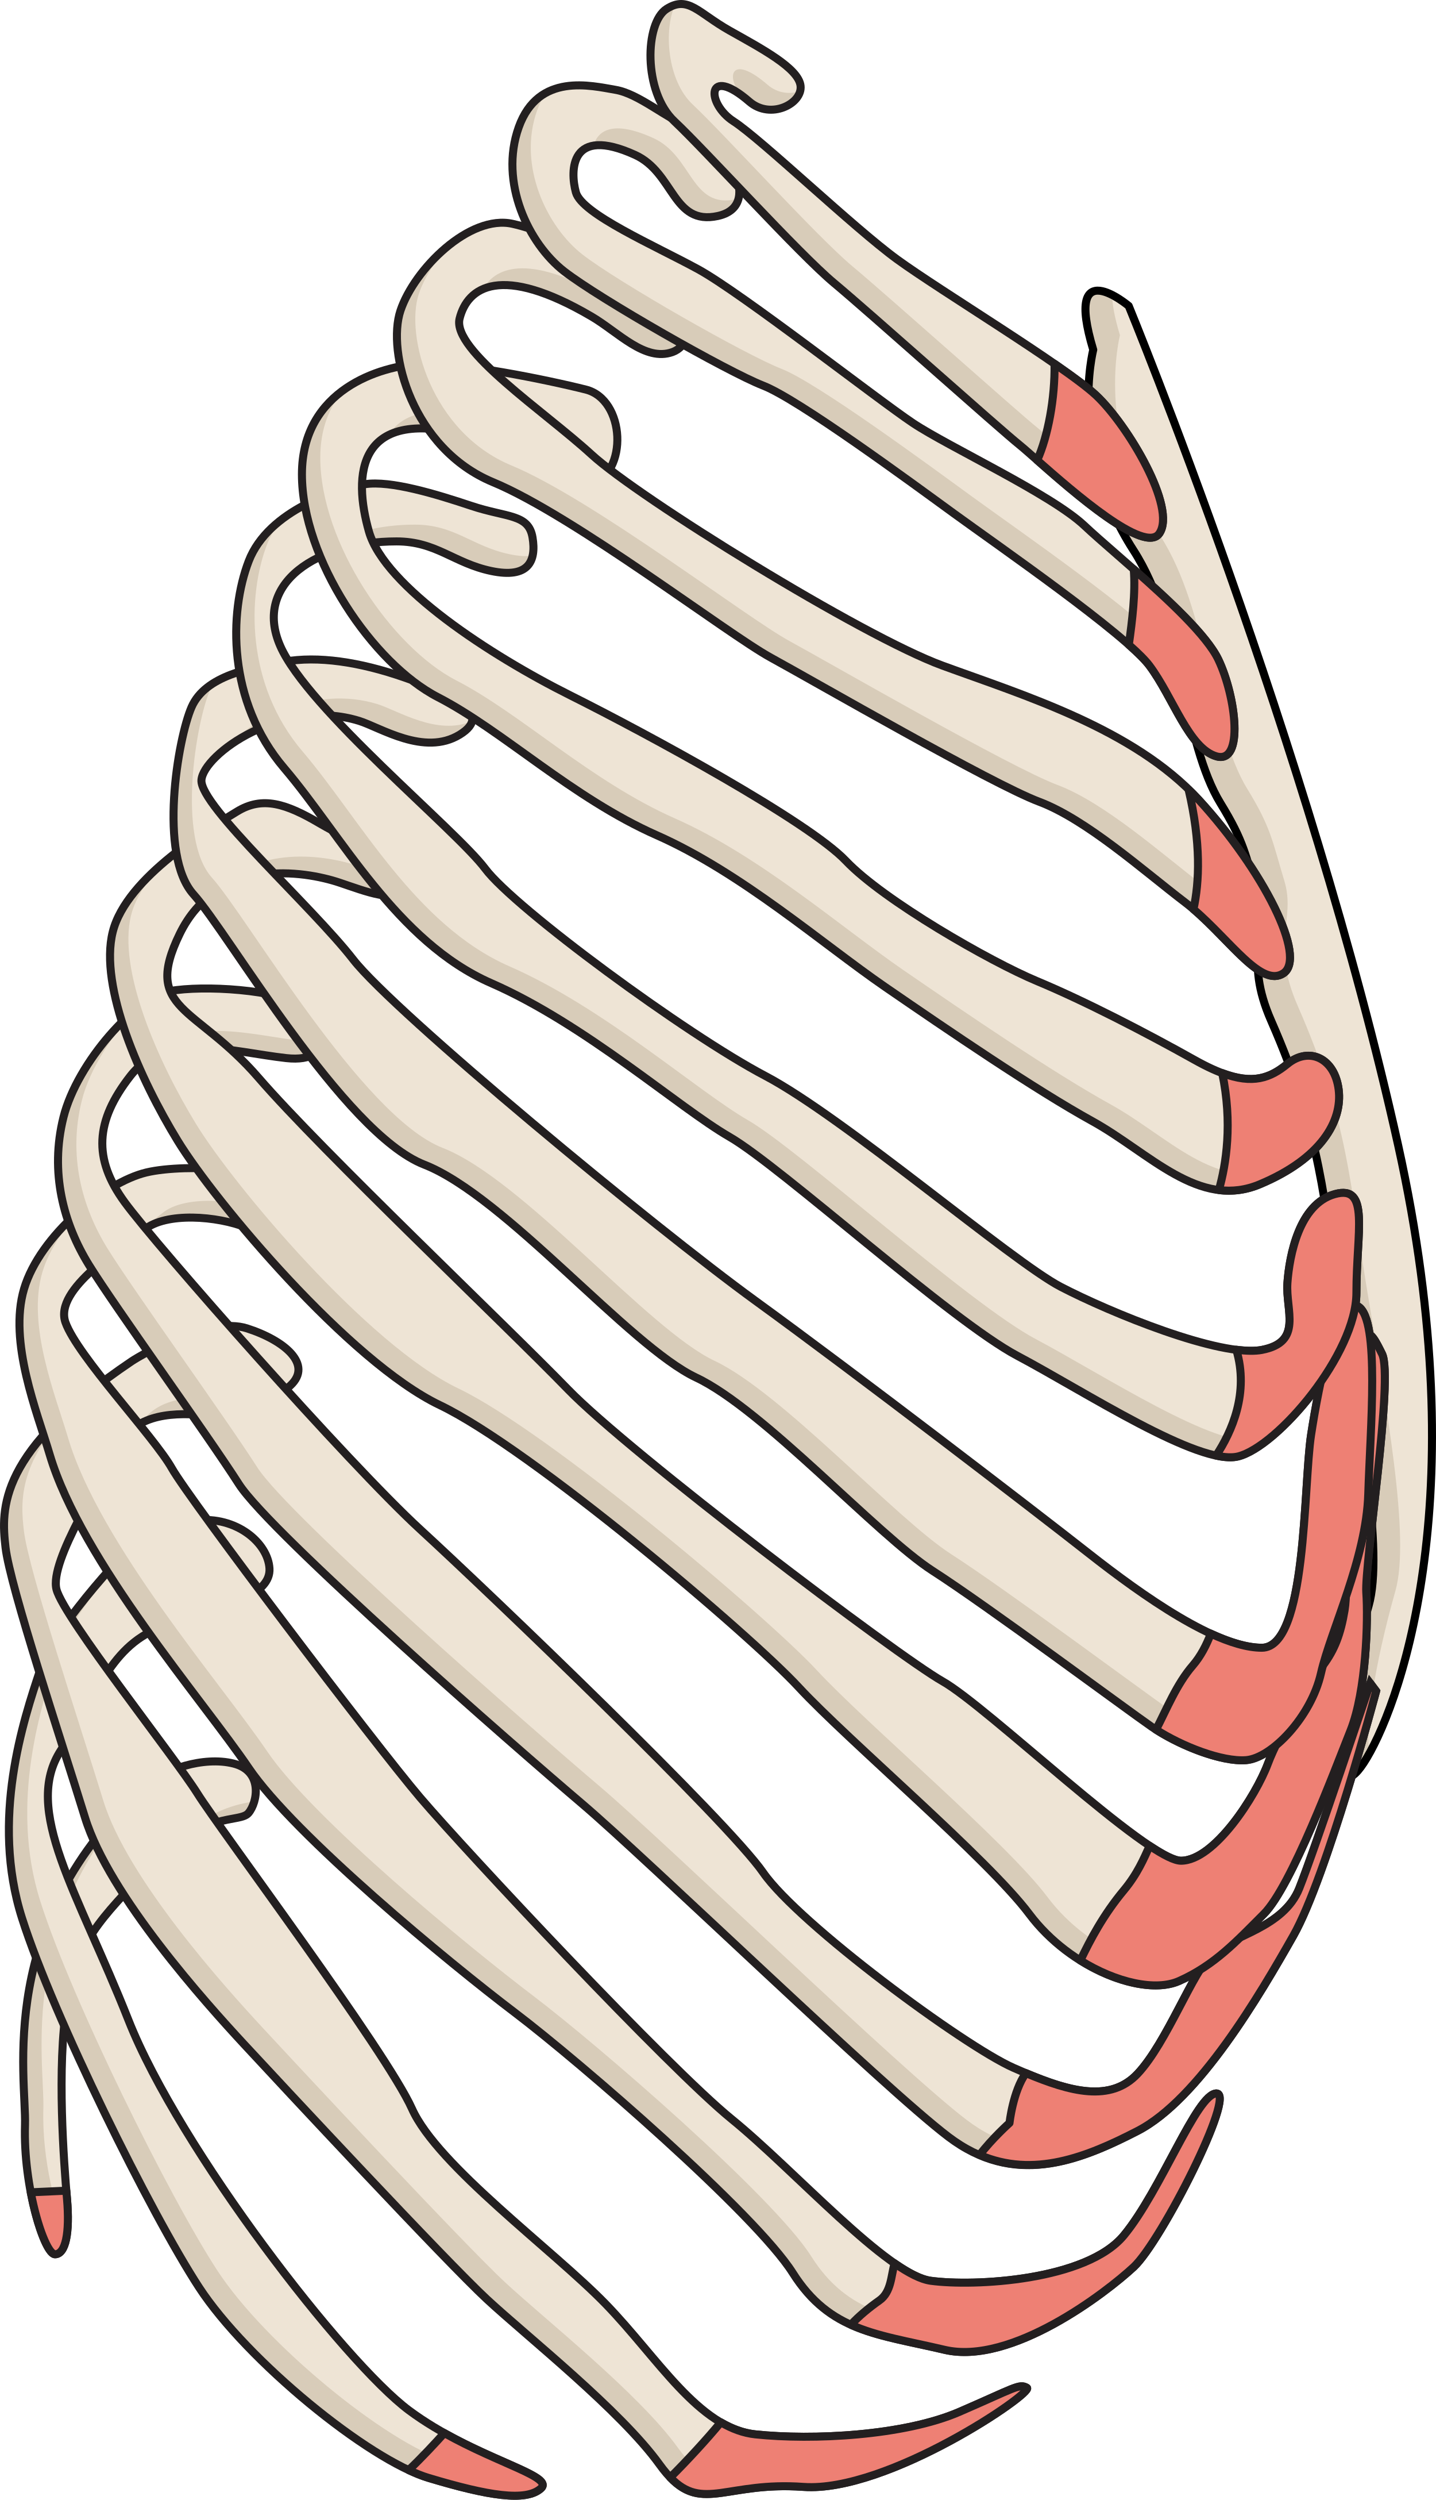
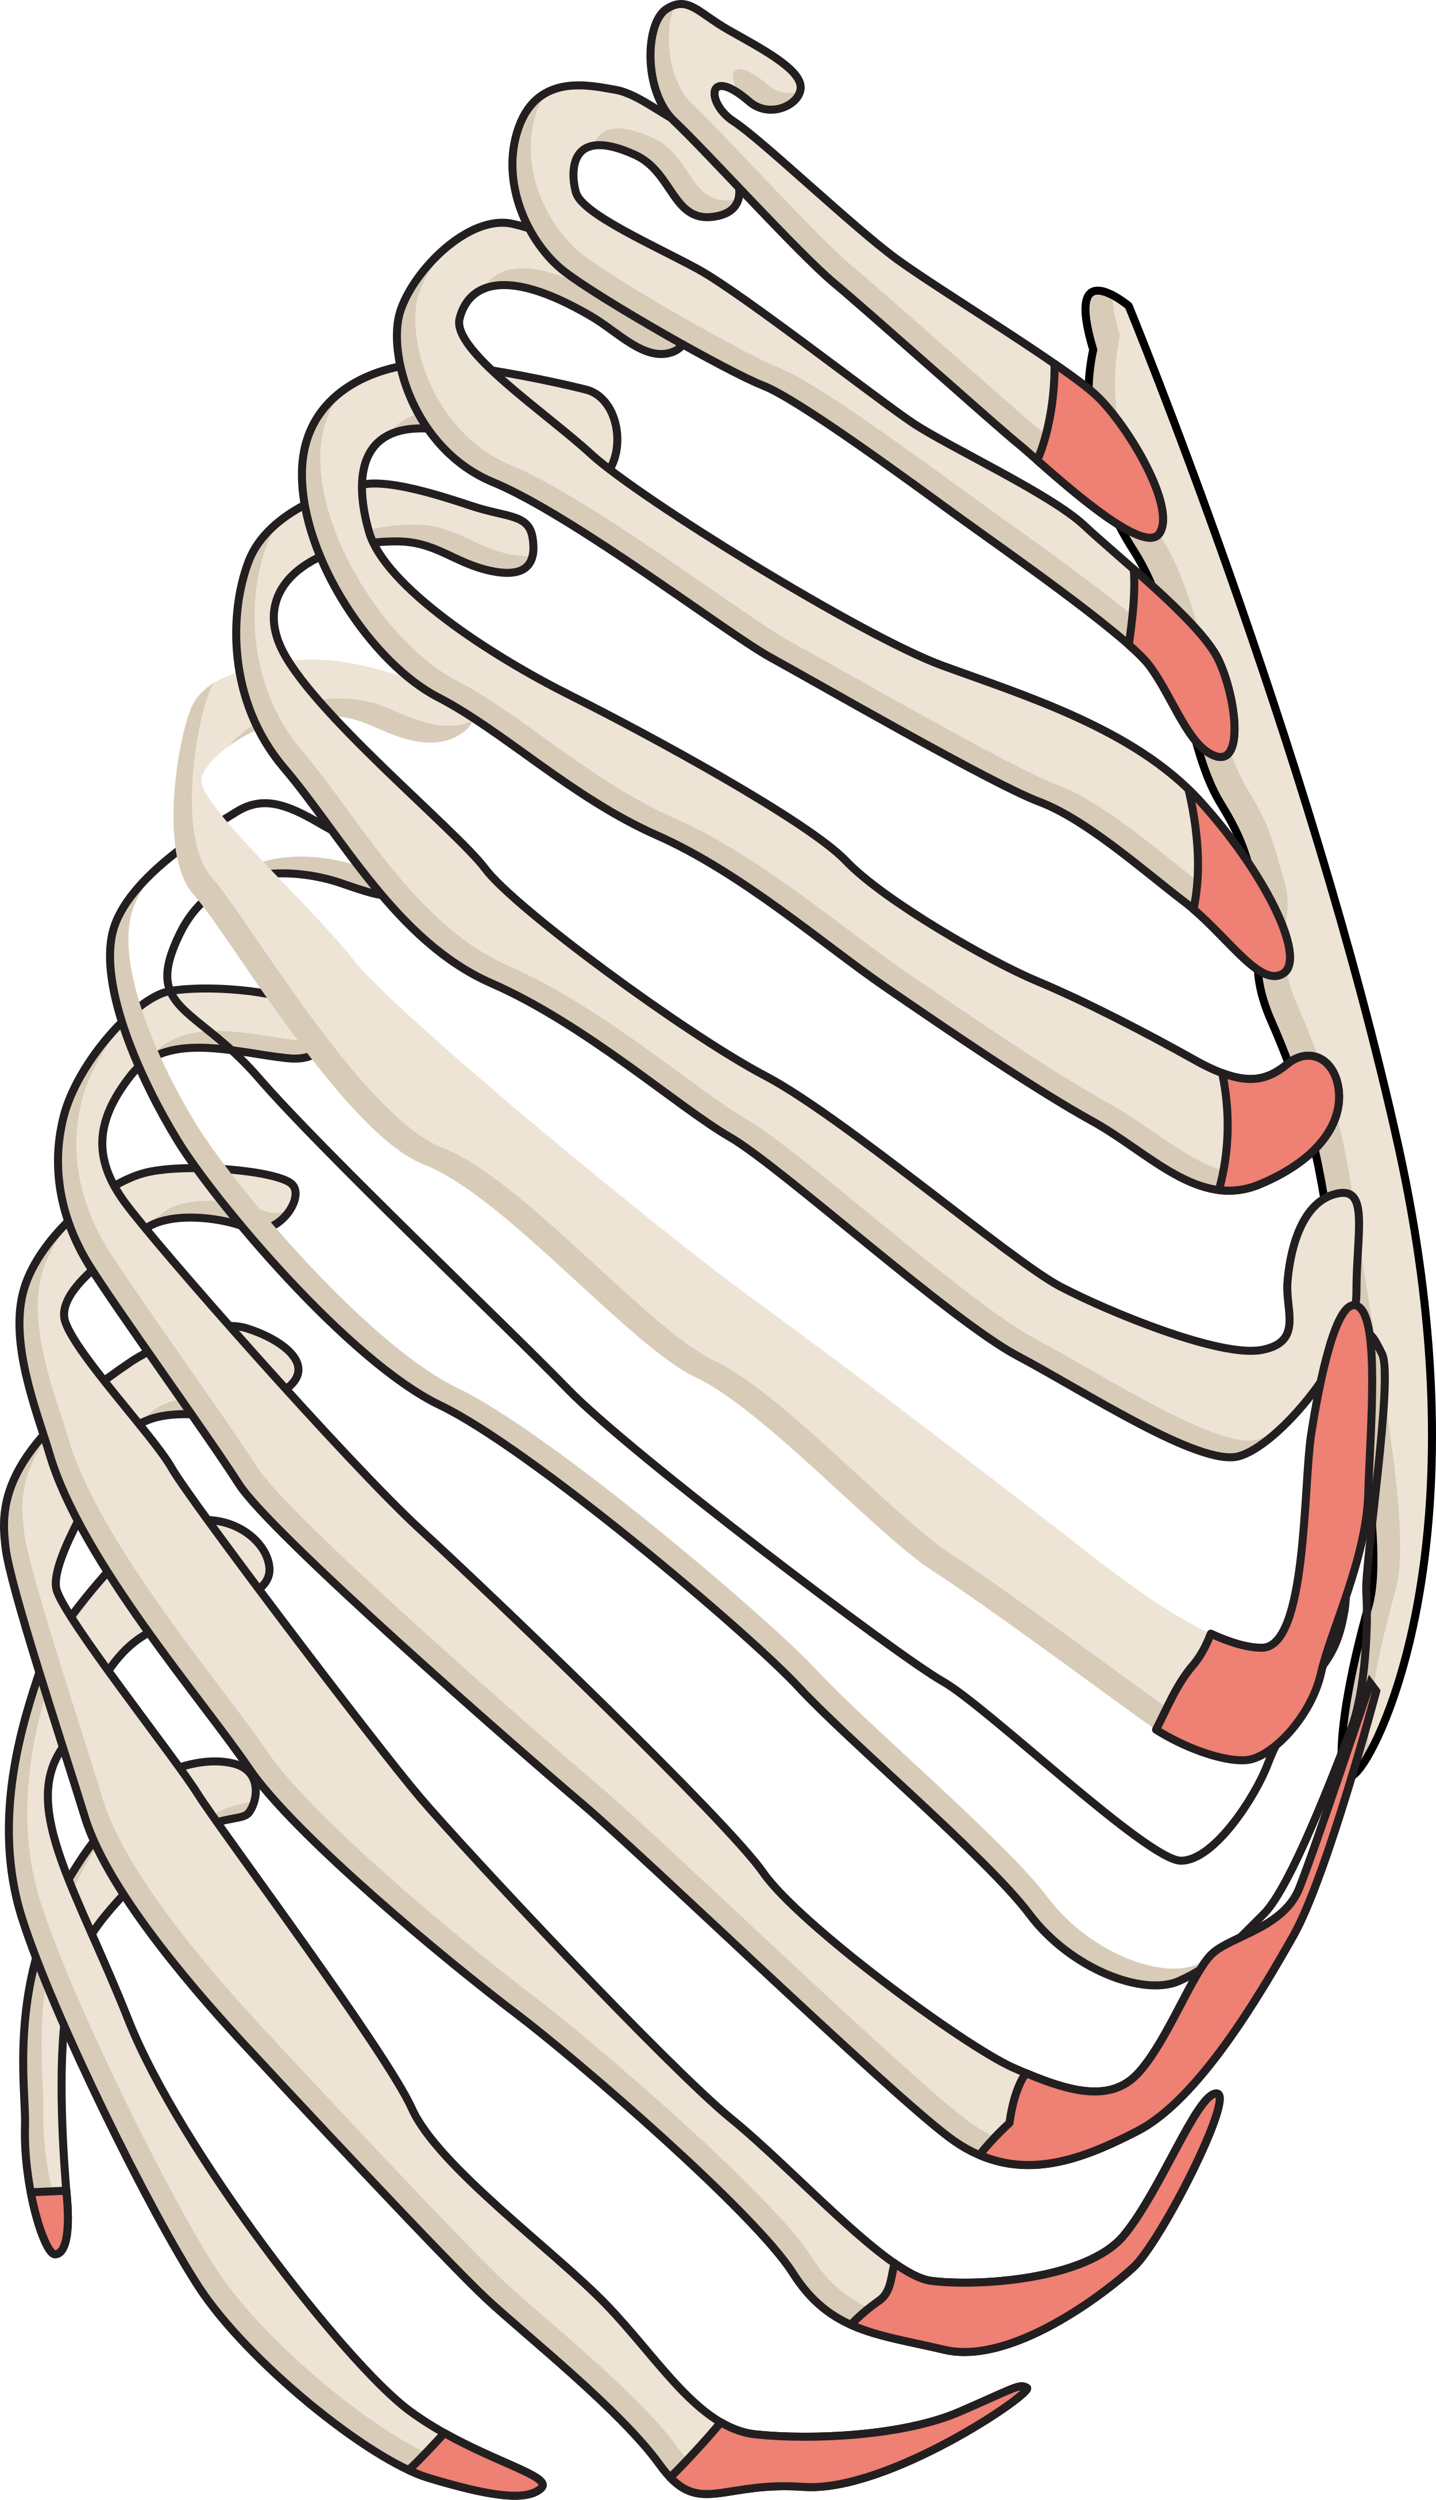
<svg xmlns="http://www.w3.org/2000/svg" version="1.1" id="Layer_1" x="0px" y="0px" width="179.196px" height="311.769px" viewBox="0 0 179.196 311.769" enable-background="new 0 0 179.196 311.769" xml:space="preserve">
  <g>
    <g>
      <path fill="#EEE4D5" d="M136.424,43.63c0,0-3.188,12.261,5.025,25.007c6.033,9.354,6.242,24.031,10.846,31.535    c2.988,4.868,3.113,6.44,4.643,11.514c1.477,4.877-1.803,7.672,1.684,15.616c6.377,14.529,6.559,22.671,8.494,34.51    c2.549,15.578,5.58,31.727,3.678,38.438c-4.078,14.375-4.68,25.812-0.613,19.607c4.068-6.205,14.227-32.234,4.283-77.06    C163.402,92.945,140.85,38.155,140.85,38.155S132.707,31.287,136.424,43.63z" />
      <path fill="#D8CCB9" d="M138.785,36.787c0.006,1.133,0.285,2.752,0.973,5.027c0,0-3.189,12.262,5.025,25.006    c6.031,9.354,6.238,24.031,10.844,31.536c2.99,4.868,3.113,6.44,4.645,11.514c1.477,4.878-1.805,7.673,1.682,15.616    c6.379,14.528,6.559,22.668,8.494,34.509c2.549,15.576,5.584,31.729,3.678,38.439c-2.633,9.295-3.816,17.352-3.225,20.215    c-0.254,0.457-0.5,0.869-0.721,1.207c-4.066,6.205-3.465-5.232,0.613-19.607c1.902-6.711-1.129-22.859-3.678-38.438    c-1.936-11.839-2.117-19.981-8.494-34.51c-3.486-7.944-0.207-10.739-1.684-15.616c-1.529-5.073-1.654-6.646-4.643-11.514    c-4.604-7.504-4.812-22.182-10.846-31.535c-8.213-12.746-5.025-25.007-5.025-25.007C133.98,35.516,136.664,35.707,138.785,36.787z    " />
      <path fill="none" stroke="#000000" stroke-linecap="round" stroke-linejoin="round" stroke-miterlimit="10" d="M136.424,43.63    c0,0-3.188,12.261,5.025,25.007c6.033,9.354,6.242,24.031,10.846,31.535c2.988,4.868,3.113,6.44,4.643,11.514    c1.477,4.877-1.803,7.672,1.684,15.616c6.377,14.529,6.559,22.671,8.494,34.51c2.549,15.578,5.58,31.727,3.678,38.438    c-4.078,14.375-4.68,25.812-0.613,19.607c4.068-6.205,14.227-32.234,4.283-77.06C163.402,92.945,140.85,38.155,140.85,38.155    S132.707,31.287,136.424,43.63z" />
    </g>
    <g>
      <path fill="#EEE4D5" d="M18.092,222.757c2.303-2.072,7.3-3.742,11.043-2.807s2.994,4.866,1.871,6.176    c-1.123,1.311-5.614-0.374-12.165,6.551c-6.551,6.926-9.171,9.359-10.481,17.22s-0.375,20.026,0,24.331    c0.374,4.305-0.187,6.926-1.497,6.926c-1.312,0-3.982-8.427-3.743-16.097C3.306,259.068-0.625,239.603,18.092,222.757z" />
      <g>
        <path fill="#D8CCB9" d="M5.411,262.966c0.181-5.794-3.488-24.197,13.213-40.641c-0.189,0.142-0.369,0.285-0.531,0.432     c-18.717,16.846-14.786,36.311-14.973,42.3c-0.239,7.67,2.432,16.097,3.743,16.097c0.811,0,1.333-1.006,1.526-2.79     C7.02,276.21,5.211,269.335,5.411,262.966z" />
        <path fill="#D8CCB9" d="M21.456,230.263c5.12-4.084,8.584-3.009,9.551-4.137c0.294-0.342,0.56-0.867,0.729-1.468     C29.715,225.046,26.127,225.479,21.456,230.263z" />
      </g>
      <path fill="none" stroke="#231F20" stroke-miterlimit="10" d="M18.092,222.757c2.303-2.072,7.3-3.742,11.043-2.807    s2.994,4.866,1.871,6.176c-1.123,1.311-5.614-0.374-12.165,6.551c-6.551,6.926-9.171,9.359-10.481,17.22s-0.375,20.026,0,24.331    c0.374,4.305-0.187,6.926-1.497,6.926c-1.312,0-3.982-8.427-3.743-16.097C3.306,259.068-0.625,239.603,18.092,222.757z" />
    </g>
    <g>
      <path fill="#EEE4D5" d="M24.456,189.63c-2.631,0.292-7.486,2.62-7.486,2.62s-9.92,9.919-11.979,16.096s-6.177,18.529-2.246,30.882    c3.931,12.354,16.097,36.872,22.086,46.043s21.149,21.523,28.636,23.77s12.165,2.995,14.036,1.311    c1.873-1.685-8.42-3.744-16.469-9.732c-8.049-5.99-28.636-32.566-35-48.663s-13.289-26.202-8.423-33.689    s6.363-13.663,13.663-15.722s12.539-3.744,12.353-6.926S29.508,189.068,24.456,189.63z" />
      <g>
        <path fill="#D8CCB9" d="M21.274,202.544c6.155-1.736,10.83-3.209,12.039-5.535c-2.204,1.25-5.651,2.288-9.748,3.443     c-2.796,0.789-4.737,2.186-6.346,4.023C18.359,203.658,19.67,202.997,21.274,202.544z" />
        <path fill="#D8CCB9" d="M67.139,309.158c-2.494,0.153-6.285-0.68-11.382-2.209c-7.485-2.246-22.646-14.598-28.636-23.77     c-5.989-9.17-18.155-33.689-22.086-46.042c-3.932-12.353,0.188-24.706,2.246-30.882c1.512-4.535,7.256-11.083,10.206-14.246     c-0.324,0.148-0.519,0.241-0.519,0.241s-9.92,9.919-11.979,16.096s-6.177,18.529-2.246,30.882     c3.931,12.354,16.097,36.872,22.086,46.043s21.149,21.523,28.636,23.77s12.165,2.995,14.036,1.311     C67.913,309.984,67.741,309.597,67.139,309.158z" />
      </g>
      <path fill="none" stroke="#231F20" stroke-miterlimit="10" d="M24.456,189.63c-2.631,0.292-7.486,2.62-7.486,2.62    s-9.92,9.919-11.979,16.096s-6.177,18.529-2.246,30.882c3.931,12.354,16.097,36.872,22.086,46.043s21.149,21.523,28.636,23.77    s12.165,2.995,14.036,1.311c1.873-1.685-8.42-3.744-16.469-9.732c-8.049-5.99-28.636-32.566-35-48.663    s-13.289-26.202-8.423-33.689s6.363-13.663,13.663-15.722s12.539-3.744,12.353-6.926S29.508,189.068,24.456,189.63z" />
    </g>
    <g>
      <path fill="#EEE4D5" d="M16.408,169.793c1.473-0.993,9.733-5.614,14.412-4.118c4.679,1.498,8.235,4.492,5.428,7.113    c-2.808,2.619-6.364,4.117-10.294,3.742c-3.931-0.374-8.984-0.374-11.043,3.744c-2.059,4.117-8.796,14.411-7.86,17.967    c0.935,3.557,14.784,20.963,17.593,25.455c2.807,4.492,23.584,32.191,26.766,39.304s17.594,17.594,24.145,24.331    c6.551,6.738,11.604,15.535,18.716,16.283c7.113,0.749,18.529,0.188,25.455-2.807c6.924-2.995,7.484-3.557,8.422-2.995    c0.936,0.562-17.406,13.102-27.887,12.353c-10.482-0.748-13.102,3.931-17.968-2.807c-4.866-6.738-16.471-15.909-21.524-20.588    c-5.054-4.68-25.641-26.765-30.32-31.818s-16.846-18.529-19.84-28.262s-9.359-28.824-9.919-33.689    C0.126,188.134-0.251,181.024,16.408,169.793z" />
      <g>
        <path fill="#D8CCB9" d="M28.245,174.44c-3.701-0.353-8.396-0.37-10.65,3.065c2.426-1.312,5.658-1.231,8.359-0.975     c3.93,0.375,7.486-1.123,10.294-3.742c0.261-0.244,0.45-0.492,0.605-0.74C34.36,173.803,31.428,174.744,28.245,174.44z" />
        <path fill="#D8CCB9" d="M102.551,308.075c-10.482-0.749-13.102,3.931-17.968-2.808s-16.471-15.908-21.524-20.588     s-25.641-26.764-30.321-31.818c-4.679-5.053-16.845-18.528-19.839-28.262c-2.994-9.732-9.36-28.823-9.92-33.689     c-0.431-3.735-0.743-8.796,6.664-16.024c-9.763,8.36-9.426,14.03-8.954,18.116c0.56,4.865,6.925,23.957,9.919,33.689     s15.16,23.208,19.84,28.262s25.267,27.139,30.32,31.818c5.054,4.679,16.658,13.85,21.524,20.588     c4.866,6.737,7.486,2.059,17.968,2.807c10.367,0.74,28.414-11.514,27.896-12.322     C123.031,301.531,110.521,308.644,102.551,308.075z" />
      </g>
      <path fill="none" stroke="#231F20" stroke-miterlimit="10" d="M16.408,169.793c1.473-0.993,9.733-5.614,14.412-4.118    c4.679,1.498,8.235,4.492,5.428,7.113c-2.808,2.619-6.364,4.117-10.294,3.742c-3.931-0.374-8.984-0.374-11.043,3.744    c-2.059,4.117-8.796,14.411-7.86,17.967c0.935,3.557,14.784,20.963,17.593,25.455c2.807,4.492,23.584,32.191,26.766,39.304    s17.594,17.594,24.145,24.331c6.551,6.738,11.604,15.535,18.716,16.283c7.113,0.749,18.529,0.188,25.455-2.807    c6.924-2.995,7.484-3.557,8.422-2.995c0.936,0.562-17.406,13.102-27.887,12.353c-10.482-0.748-13.102,3.931-17.968-2.807    c-4.866-6.738-16.471-15.909-21.524-20.588c-5.054-4.68-25.641-26.765-30.32-31.818s-16.846-18.529-19.84-28.262    s-9.359-28.824-9.919-33.689C0.126,188.134-0.251,181.024,16.408,169.793z" />
    </g>
    <g>
      <path fill="#EEE4D5" d="M6.199,181.404c-1.57-5.299-5.165-14.019-3.197-20.66c1.968-6.641,10.084-13.281,15.249-14.511    s16.479-0.246,18.199,1.476c1.723,1.722-1.966,6.887-5.655,5.411c-3.69-1.476-10.085-1.968-12.79,0.246s-11.313,7.378-9.838,11.56    s11.067,14.266,13.281,18.201c2.214,3.935,25.333,34.434,30.99,41.074s30.991,33.696,38.861,40.091    c7.871,6.395,19.429,19.431,24.841,20.168c5.41,0.737,19.428,0.001,24.104-5.657c4.674-5.656,9.102-17.708,11.559-17.708    c2.461,0-6.885,18.446-10.328,21.644s-15.25,12.297-23.613,10.33c-8.361-1.967-14.266-2.214-18.938-9.592    c-4.674-7.379-26.562-26.317-34.679-32.467c-8.117-6.148-27.547-22.135-33.204-30.498    C25.383,212.149,10.133,194.685,6.199,181.404z" />
      <g>
        <path fill="#D8CCB9" d="M120.152,290.976c-8.361-1.967-14.266-2.213-18.938-9.592c-4.674-7.379-26.562-26.316-34.679-32.466     s-27.547-22.136-33.204-30.498S12.424,192.593,8.49,179.313c-1.571-5.3-5.165-14.019-3.197-20.66     c0.849-2.862,2.841-5.721,5.243-8.149c-3.377,2.772-6.428,6.506-7.534,10.24c-1.968,6.642,1.627,15.361,3.197,20.66     c3.935,13.281,19.185,30.745,24.842,39.107c5.657,8.363,25.087,24.35,33.204,30.498c8.117,6.149,30.005,25.088,34.679,32.467     c4.672,7.378,10.576,7.625,18.938,9.592c8.363,1.967,20.17-7.133,23.613-10.33c0.166-0.154,0.35-0.355,0.541-0.576     C137.301,286.029,127.426,292.687,120.152,290.976z" />
        <path fill="#D8CCB9" d="M30.794,153.12c2.185,0.874,4.36-0.583,5.421-2.272c-0.951,0.464-2.039,0.617-3.13,0.181     c-3.689-1.476-10.085-1.968-12.79,0.246c-1.579,1.292-5.168,3.591-7.59,6.112c2.02-1.663,4.172-3.099,5.299-4.021     C20.709,151.151,27.104,151.644,30.794,153.12z" />
      </g>
      <path fill="none" stroke="#231F20" stroke-miterlimit="10" d="M6.199,181.404c-1.57-5.299-5.165-14.019-3.197-20.66    c1.968-6.641,10.084-13.281,15.249-14.511s16.479-0.246,18.199,1.476c1.723,1.722-1.966,6.887-5.655,5.411    c-3.69-1.476-10.085-1.968-12.79,0.246s-11.313,7.378-9.838,11.56s11.067,14.266,13.281,18.201    c2.214,3.935,25.333,34.434,30.99,41.074s30.991,33.696,38.861,40.091c7.871,6.395,19.429,19.431,24.841,20.168    c5.41,0.737,19.428,0.001,24.104-5.657c4.674-5.656,9.102-17.708,11.559-17.708c2.461,0-6.885,18.446-10.328,21.644    s-15.25,12.297-23.613,10.33c-8.361-1.967-14.266-2.214-18.938-9.592c-4.674-7.379-26.562-26.317-34.679-32.467    c-8.117-6.148-27.547-22.135-33.204-30.498C25.383,212.149,10.133,194.685,6.199,181.404z" />
    </g>
    <g>
      <path fill="#EEE4D5" d="M38.417,125.572c2.112,1.187,3.937,7.132-2.704,6.394s-15.004-3.443-19.431,2.214    s-4.674,10.33-0.738,15.741s28.039,32.712,36.894,40.829s38.369,36.4,42.796,42.796c4.426,6.396,25.086,21.644,31.236,24.35    c6.146,2.706,11.805,4.673,15.494,0.737s6.887-12.789,9.346-15.003c2.461-2.214,8.855-3.196,10.822-8.116    c1.969-4.92,8.855-25.579,8.855-25.579l0.738,0.983c0,0-6.148,23.12-10.33,30.498c-4.182,7.379-11.807,20.415-19.432,24.35    c-7.625,3.936-15.494,6.887-23.611,0.738s-37.632-34.68-45.748-41.566c-8.116-6.887-38.86-33.696-42.796-39.845    s-15.495-22.136-18.692-27.301s-4.919-11.56-3.197-18.446s9.1-15.003,13.281-15.741S34.481,123.359,38.417,125.572z" />
      <g>
        <path fill="#D8CCB9" d="M144.256,263.674c-7.625,3.935-15.494,6.887-23.611,0.737c-8.117-6.148-37.631-34.68-45.748-41.566     s-38.86-33.695-42.796-39.844S16.606,160.865,13.409,155.7c-3.197-5.165-4.919-11.56-3.197-18.446     c0.988-3.954,3.843-8.307,6.885-11.443c-3.791,3.026-7.939,8.59-9.176,13.534c-1.722,6.887,0,13.281,3.197,18.446     s14.757,21.152,18.692,27.301s34.68,32.958,42.796,39.845c8.115,6.887,37.63,35.418,45.748,41.566s15.986,3.197,23.611-0.738     c1.85-0.954,3.699-2.451,5.5-4.268C146.4,262.371,145.33,263.121,144.256,263.674z" />
        <path fill="#D8CCB9" d="M38.004,129.875c-6.641-0.738-15.004-3.443-19.431,2.214c-0.032,0.042-0.06,0.082-0.091,0.123     c4.658-2.917,11.566-0.875,17.23-0.246c3.082,0.342,4.327-0.758,4.58-2.151C39.674,129.94,38.929,129.978,38.004,129.875z" />
      </g>
      <path fill="none" stroke="#231F20" stroke-miterlimit="10" d="M38.417,125.572c2.112,1.187,3.937,7.132-2.704,6.394    s-15.004-3.443-19.431,2.214s-4.674,10.33-0.738,15.741s28.039,32.712,36.894,40.829s38.369,36.4,42.796,42.796    c4.426,6.396,25.086,21.644,31.236,24.35c6.146,2.706,11.805,4.673,15.494,0.737s6.887-12.789,9.346-15.003    c2.461-2.214,8.855-3.196,10.822-8.116c1.969-4.92,8.855-25.579,8.855-25.579l0.738,0.983c0,0-6.148,23.12-10.33,30.498    c-4.182,7.379-11.807,20.415-19.432,24.35c-7.625,3.936-15.494,6.887-23.611,0.738s-37.632-34.68-45.748-41.566    c-8.116-6.887-38.86-33.696-42.796-39.845s-15.495-22.136-18.692-27.301s-4.919-11.56-3.197-18.446s9.1-15.003,13.281-15.741    S34.481,123.359,38.417,125.572z" />
    </g>
    <g>
-       <path fill="#EEE4D5" d="M42.354,110.077c3.25,1.083,7.133,2.706,8.854,0.738s-7.134-5.657-11.314-8.117s-7.133-3.443-10.33-1.476    s-13.773,8.117-15.495,15.003s3.444,18.446,8.117,26.071s21.396,27.547,32.711,32.958s38.615,28.53,44.763,35.171    c6.15,6.641,23.613,21.398,28.777,28.285c5.166,6.887,14.266,10.33,18.693,8.362c4.426-1.968,7.133-4.919,10.576-8.362    s8.854-17.954,10.82-22.873c1.969-4.92,2.215-13.773,1.969-17.217s3.441-26.811,1.967-29.762s-2.707-5.656-3.689,7.379    c-0.984,13.036-0.492,21.645-0.984,24.596s-1.23,4.919-2.705,6.887c-1.477,1.968-5.412,8.363-6.887,12.298    c-1.477,3.935-6.643,12.052-10.822,12.052c-4.182,0-24.104-19.185-29.76-22.382c-5.658-3.197-39.107-28.53-46.732-36.401    s-30.746-29.761-38.615-38.861c-7.87-9.1-14.511-8.363-9.838-17.955S37.928,108.601,42.354,110.077z" />
      <g>
        <path fill="#D8CCB9" d="M149.422,244.982c-4.428,1.967-13.527-1.477-18.693-8.363c-5.164-6.887-22.627-21.644-28.777-28.284     c-6.148-6.641-33.449-29.761-44.763-35.171c-11.314-5.412-28.038-25.334-32.711-32.958c-4.674-7.625-9.84-19.184-8.117-26.071     c0.604-2.417,2.309-4.737,4.391-6.824c-3.062,2.564-5.867,5.654-6.682,8.915c-1.722,6.887,3.444,18.446,8.117,26.071     s21.396,27.547,32.711,32.958s38.615,28.53,44.763,35.171c6.15,6.641,23.613,21.398,28.777,28.285     c5.166,6.887,14.266,10.33,18.693,8.362c3.188-1.417,5.484-3.351,7.807-5.605C153.316,242.833,151.574,244.025,149.422,244.982z" />
        <path fill="#D8CCB9" d="M42.354,110.077c3.25,1.083,7.133,2.706,8.854,0.738c0.3-0.343,0.272-0.74,0.011-1.173     c-1.91,0.044-4.385-0.926-6.574-1.656c-3.891-1.297-12.728-2.781-17.981,3.397C31.913,107.694,38.985,108.954,42.354,110.077z" />
      </g>
      <path fill="none" stroke="#231F20" stroke-miterlimit="10" d="M42.354,110.077c3.25,1.083,7.133,2.706,8.854,0.738    s-7.134-5.657-11.314-8.117s-7.133-3.443-10.33-1.476s-13.773,8.117-15.495,15.003s3.444,18.446,8.117,26.071    s21.396,27.547,32.711,32.958s38.615,28.53,44.763,35.171c6.15,6.641,23.613,21.398,28.777,28.285    c5.166,6.887,14.266,10.33,18.693,8.362c4.426-1.968,7.133-4.919,10.576-8.362s8.854-17.954,10.82-22.873    c1.969-4.92,2.215-13.773,1.969-17.217s3.441-26.811,1.967-29.762s-2.707-5.656-3.689,7.379    c-0.984,13.036-0.492,21.645-0.984,24.596s-1.23,4.919-2.705,6.887c-1.477,1.968-5.412,8.363-6.887,12.298    c-1.477,3.935-6.643,12.052-10.822,12.052c-4.182,0-24.104-19.185-29.76-22.382c-5.658-3.197-39.107-28.53-46.732-36.401    s-30.746-29.761-38.615-38.861c-7.87-9.1-14.511-8.363-9.838-17.955S37.928,108.601,42.354,110.077z" />
    </g>
    <g>
      <path fill="#EEE4D5" d="M44.813,89.909c2.627,0.809,8.116,4.427,12.544,1.722s-1.23-5.165-6.887-7.133s-10.822-2.706-15.003-1.968    c-4.182,0.738-9.838,1.722-11.56,5.657s-4.181,18.446,0.245,23.365c4.428,4.919,18.693,29.76,28.777,33.696    s25.579,22.627,33.941,26.563c8.363,3.936,22.628,19.677,29.515,24.104s24.104,17.218,27.301,19.431    c3.195,2.213,8.607,4.428,11.805,4.182s8.117-5.412,9.346-10.822c1.23-5.411,5.658-14.266,5.904-22.382s1.475-21.644-1.23-23.366    c-2.705-1.721-4.918,9.592-5.902,15.987s-0.492,26.563-6.148,26.563c-5.658,0-14.758-6.395-21.645-11.807    c-6.887-5.41-29.021-22.381-41.566-31.481c-12.543-9.101-45.009-35.91-50.174-42.55s-19.185-19.185-18.938-22.382    S35.218,86.958,44.813,89.909z" />
      <g>
        <path fill="#D8CCB9" d="M157.783,217.435c-3.197,0.246-8.607-1.968-11.805-4.182c-3.197-2.213-20.414-15.003-27.301-19.43     c-6.887-4.428-21.152-20.168-29.515-24.104c-8.362-3.936-23.857-22.628-33.941-26.563s-24.35-28.776-28.776-33.696     s-1.968-19.43-0.246-23.365c0.149-0.342,0.339-0.654,0.544-0.953c-1.246,0.756-2.262,1.733-2.835,3.044     c-1.722,3.935-4.181,18.446,0.245,23.365c4.428,4.919,18.693,29.76,28.777,33.696s25.579,22.627,33.941,26.563     c8.363,3.936,22.628,19.677,29.515,24.104s24.104,17.218,27.301,19.431c3.195,2.213,8.607,4.428,11.805,4.182     c1.594-0.123,3.613-1.467,5.391-3.453C159.793,216.865,158.715,217.363,157.783,217.435z" />
        <path fill="#D8CCB9" d="M57.357,91.63c0.953-0.583,1.437-1.154,1.556-1.711c-4.285,1.931-9.326-1.337-11.81-2.102     c-7.798-2.399-15.756,1.865-18.593,5.262c3.74-2.75,10.07-5.087,16.303-3.17C47.44,90.717,52.929,94.336,57.357,91.63z" />
      </g>
-       <path fill="none" stroke="#231F20" stroke-miterlimit="10" d="M44.813,89.909c2.627,0.809,8.116,4.427,12.544,1.722    s-1.23-5.165-6.887-7.133s-10.822-2.706-15.003-1.968c-4.182,0.738-9.838,1.722-11.56,5.657s-4.181,18.446,0.245,23.365    c4.428,4.919,18.693,29.76,28.777,33.696s25.579,22.627,33.941,26.563c8.363,3.936,22.628,19.677,29.515,24.104    s24.104,17.218,27.301,19.431c3.195,2.213,8.607,4.428,11.805,4.182s8.117-5.412,9.346-10.822    c1.23-5.411,5.658-14.266,5.904-22.382s1.475-21.644-1.23-23.366c-2.705-1.721-4.918,9.592-5.902,15.987    s-0.492,26.563-6.148,26.563c-5.658,0-14.758-6.395-21.645-11.807c-6.887-5.41-29.021-22.381-41.566-31.481    c-12.543-9.101-45.009-35.91-50.174-42.55s-19.185-19.185-18.938-22.382S35.218,86.958,44.813,89.909z" />
    </g>
    <g>
      <path fill="#EEE4D5" d="M49.484,67.524c4.974,0,7.133,2.706,11.806,3.689s5.657-1.229,5.164-4.181    c-0.491-2.952-3.197-2.46-7.624-3.936s-10.084-3.198-13.281-2.706s-12.053,3.197-14.512,9.592s-2.705,17.462,4.428,25.825    s14.02,21.644,25.825,26.809s23.363,15.495,29.76,19.185c6.396,3.689,27.548,22.873,35.91,27.301s22.627,13.773,27.547,12.543    c4.92-1.229,14.758-12.789,14.758-20.414c0-7.624,1.721-13.526-2.705-12.297c-4.428,1.229-5.658,7.625-5.904,11.068    c-0.246,3.443,1.967,7.378-3.197,8.361c-5.164,0.984-18.939-4.673-25.088-7.87s-27.055-21.152-36.893-26.317    c-9.837-5.165-31.236-20.906-34.925-25.825S38.416,88.43,34.971,80.56C31.529,72.689,39.646,67.524,49.484,67.524z" />
      <g>
        <path fill="#D8CCB9" d="M63.581,69.122c-4.673-0.984-6.832-3.689-11.806-3.689c-5.931,0-11.231,1.879-13.755,5.094     c2.838-1.922,6.969-3.003,11.464-3.003c4.974,0,7.133,2.706,11.806,3.689c3.357,0.707,4.805-0.241,5.174-1.922     C65.716,69.414,64.768,69.372,63.581,69.122z" />
        <path fill="#D8CCB9" d="M156.797,179.555c-4.918,1.229-19.184-8.116-27.547-12.544c-8.363-4.427-29.514-23.611-35.91-27.3     c-6.395-3.689-17.954-14.02-29.759-19.185S44.887,102.08,37.754,93.717s-6.886-19.43-4.427-25.825     c0.458-1.19,1.138-2.251,1.96-3.195c-1.838,1.378-3.416,3.115-4.251,5.286c-2.459,6.395-2.705,17.462,4.428,25.825     s14.02,21.644,25.825,26.809s23.363,15.495,29.76,19.185c6.396,3.689,27.548,22.873,35.91,27.301s22.627,13.773,27.547,12.543     c1.693-0.423,3.969-2.07,6.227-4.359C159.283,178.462,157.912,179.277,156.797,179.555z" />
      </g>
      <path fill="none" stroke="#231F20" stroke-miterlimit="10" d="M49.484,67.524c4.974,0,7.133,2.706,11.806,3.689    s5.657-1.229,5.164-4.181c-0.491-2.952-3.197-2.46-7.624-3.936s-10.084-3.198-13.281-2.706s-12.053,3.197-14.512,9.592    s-2.705,17.462,4.428,25.825s14.02,21.644,25.825,26.809s23.363,15.495,29.76,19.185c6.396,3.689,27.548,22.873,35.91,27.301    s22.627,13.773,27.547,12.543c4.92-1.229,14.758-12.789,14.758-20.414c0-7.624,1.721-13.526-2.705-12.297    c-4.428,1.229-5.658,7.625-5.904,11.068c-0.246,3.443,1.967,7.378-3.197,8.361c-5.164,0.984-18.939-4.673-25.088-7.87    s-27.055-21.152-36.893-26.317c-9.837-5.165-31.236-20.906-34.925-25.825S38.416,88.43,34.971,80.56    C31.529,72.689,39.646,67.524,49.484,67.524z" />
    </g>
    <g>
      <path fill="#EEE4D5" d="M59.075,54.488c4.043,1.146,9.591,7.871,14.511,6.149c4.919-1.722,4.428-10.822-0.491-12.052    s-15.741-3.444-20.66-3.198s-14.758,3.197-14.758,13.773s8.854,23.612,16.971,27.793s16.727,12.543,27.302,17.217    s20.661,13.527,28.53,18.938c7.871,5.411,18.691,12.789,25.824,16.725c7.135,3.936,13.283,11.068,20.908,7.871    c7.623-3.197,10.33-7.871,9.838-11.806s-3.689-5.411-6.396-3.197c-2.705,2.213-5.41,2.951-11.559-0.492    s-13.773-7.378-19.676-9.838c-5.904-2.459-19.184-10.084-23.857-15.003s-24.596-15.741-34.434-20.66    c-9.839-4.919-23.122-13.527-25.089-20.414S44.317,50.307,59.075,54.488z" />
      <g>
        <path fill="#D8CCB9" d="M159.502,145.613c-7.625,3.197-13.773-3.935-20.906-7.871s-17.955-11.313-25.826-16.725     c-7.869-5.411-17.955-14.265-28.53-18.938c-10.575-4.673-19.185-13.036-27.302-17.217S39.967,67.646,39.967,57.069     c0-3.656,1.176-6.399,2.918-8.436c-2.92,2.105-5.209,5.429-5.209,10.527c0,10.576,8.854,23.612,16.971,27.793     s16.727,12.543,27.302,17.217s20.661,13.527,28.53,18.938c7.871,5.411,18.691,12.789,25.824,16.725     c7.135,3.936,13.283,11.068,20.908,7.871c3.398-1.425,5.814-3.145,7.41-4.961C163.246,143.777,161.559,144.75,159.502,145.613z" />
        <path fill="#D8CCB9" d="M61.366,52.396c-7.467-2.116-11.215-0.829-12.844,1.85c2.143-1.063,5.495-1.191,10.553,0.242     c4.043,1.146,9.591,7.871,14.511,6.149c1.144-0.4,1.983-1.209,2.554-2.215c-0.09,0.038-0.168,0.091-0.263,0.124     C70.957,60.267,65.41,53.542,61.366,52.396z" />
      </g>
      <path fill="none" stroke="#231F20" stroke-miterlimit="10" d="M59.075,54.488c4.043,1.146,9.591,7.871,14.511,6.149    c4.919-1.722,4.428-10.822-0.491-12.052s-15.741-3.444-20.66-3.198s-14.758,3.197-14.758,13.773s8.854,23.612,16.971,27.793    s16.727,12.543,27.302,17.217s20.661,13.527,28.53,18.938c7.871,5.411,18.691,12.789,25.824,16.725    c7.135,3.936,13.283,11.068,20.908,7.871c7.623-3.197,10.33-7.871,9.838-11.806s-3.689-5.411-6.396-3.197    c-2.705,2.213-5.41,2.951-11.559-0.492s-13.773-7.378-19.676-9.838c-5.904-2.459-19.184-10.084-23.857-15.003    s-24.596-15.741-34.434-20.66c-9.839-4.919-23.122-13.527-25.089-20.414S44.317,50.307,59.075,54.488z" />
    </g>
    <g>
      <path fill="#EEE4D5" d="M73.831,39.483c3.313,1.944,6.641,5.657,10.084,4.427s3.444-8.854-2.705-10.084    s-11.806-4.673-17.217-5.903s-12.298,5.657-14.02,10.822c-1.723,5.165,1.476,17.217,11.56,21.398s29.269,18.939,34.68,21.89    c5.41,2.951,27.547,15.741,33.449,17.955s13.035,8.608,18.201,12.543c5.164,3.936,9.346,10.822,12.297,8.854    s-2.459-12.79-10.576-21.644s-21.889-13.035-31.973-16.725C107.525,79.328,79.733,62.111,73.831,56.7S56.369,43.665,57.352,39.729    C58.334,35.794,62.516,32.843,73.831,39.483z" />
      <g>
        <path fill="#D8CCB9" d="M150.152,110.44c-5.164-3.936-12.297-10.33-18.199-12.543s-28.039-15.003-33.451-17.955     c-5.41-2.951-24.594-17.709-34.678-21.89s-13.281-16.233-11.56-21.398c0.666-1.998,2.107-4.249,3.936-6.192     c-2.879,2.243-5.301,5.507-6.227,8.283c-1.723,5.165,1.476,17.217,11.56,21.398s29.269,18.939,34.68,21.89     c5.41,2.951,27.547,15.741,33.449,17.955s13.035,8.608,18.201,12.543c5.164,3.936,9.346,10.822,12.297,8.854     c0.516-0.343,0.762-0.97,0.797-1.796C158.15,119.139,154.502,113.754,150.152,110.44z" />
        <path fill="#D8CCB9" d="M83.915,43.911c0.882-0.315,1.533-1.052,1.918-1.99c-3.311,0.849-6.518-2.654-9.711-4.528     c-9.729-5.71-14.176-4.323-15.857-1.321c2.494-1.101,6.717-0.607,13.566,3.413C77.144,41.428,80.471,45.141,83.915,43.911z" />
      </g>
      <path fill="none" stroke="#231F20" stroke-miterlimit="10" d="M73.831,39.483c3.313,1.944,6.641,5.657,10.084,4.427    s3.444-8.854-2.705-10.084s-11.806-4.673-17.217-5.903s-12.298,5.657-14.02,10.822c-1.723,5.165,1.476,17.217,11.56,21.398    s29.269,18.939,34.68,21.89c5.41,2.951,27.547,15.741,33.449,17.955s13.035,8.608,18.201,12.543    c5.164,3.936,9.346,10.822,12.297,8.854s-2.459-12.79-10.576-21.644s-21.889-13.035-31.973-16.725    C107.525,79.328,79.733,62.111,73.831,56.7S56.369,43.665,57.352,39.729C58.334,35.794,62.516,32.843,73.831,39.483z" />
    </g>
    <g>
      <path fill="#EEE4D5" d="M79.242,19.315c4.91,2.232,4.673,8.854,10.329,7.625c5.658-1.23,1.231-8.854-2.704-10.576    s-7.134-4.673-10.085-5.165s-9.594-2.213-12.052,4.673s1.229,14.511,5.657,17.955S90.802,46.37,95.229,48.092    c4.426,1.722,18.447,12.052,23.857,15.987c5.412,3.935,21.398,15.003,24.35,18.938s4.918,10.33,8.363,11.313    c3.443,0.984,2.459-7.379,0.246-12.052c-2.215-4.673-12.545-12.789-16.727-16.725s-16.969-9.838-21.396-12.79    s-21.4-16.233-26.81-19.185S72.6,26.694,71.863,23.988S71.125,15.626,79.242,19.315z" />
      <g>
        <path fill="#D8CCB9" d="M79.242,19.315c4.91,2.232,4.673,8.854,10.329,7.625c1.535-0.333,2.324-1.14,2.586-2.169     c-0.098,0.026-0.19,0.056-0.294,0.078c-5.657,1.23-5.42-5.393-10.33-7.625c-5.007-2.275-6.92-0.993-7.481,0.958     C75.219,17.975,76.879,18.242,79.242,19.315z" />
        <path fill="#D8CCB9" d="M145.727,80.926c-2.951-3.935-18.939-15.003-24.35-18.938S101.947,47.722,97.52,46     c-4.426-1.722-20.414-10.822-24.841-14.265s-8.115-11.068-5.656-17.955c0.305-0.858,0.677-1.582,1.098-2.191     c-1.386,0.763-2.603,2.079-3.39,4.283c-2.458,6.887,1.229,14.511,5.657,17.955S90.802,46.37,95.229,48.092     c4.426,1.722,18.447,12.052,23.857,15.987c5.412,3.935,21.398,15.003,24.35,18.938s4.918,10.33,8.363,11.313     c1.287,0.368,1.955-0.573,2.172-2.138C150.602,91.096,148.643,84.815,145.727,80.926z" />
      </g>
      <path fill="none" stroke="#231F20" stroke-miterlimit="10" d="M79.242,19.315c4.91,2.232,4.673,8.854,10.329,7.625    c5.658-1.23,1.231-8.854-2.704-10.576s-7.134-4.673-10.085-5.165s-9.594-2.213-12.052,4.673s1.229,14.511,5.657,17.955    S90.802,46.37,95.229,48.092c4.426,1.722,18.447,12.052,23.857,15.987c5.412,3.935,21.398,15.003,24.35,18.938    s4.918,10.33,8.363,11.313c3.443,0.984,2.459-7.379,0.246-12.052c-2.215-4.673-12.545-12.789-16.727-16.725    s-16.969-9.838-21.396-12.79s-21.4-16.233-26.81-19.185S72.6,26.694,71.863,23.988S71.125,15.626,79.242,19.315z" />
    </g>
    <g>
      <path fill="#EEE4D5" d="M93.508,12.674c2.664,2.302,6.641,0.247,6.393-1.967c-0.246-2.214-4.918-4.673-8.853-6.887    c-3.936-2.214-5.164-4.427-7.87-2.706s-2.952,10.331,0.983,14.02s15.494,16.479,19.921,20.168s20.66,18.201,23.119,20.168    c2.461,1.967,15.25,14.266,17.465,11.068c2.213-3.198-3.938-13.527-7.871-17.217c-3.936-3.689-19.43-13.035-24.842-16.971    c-5.41-3.936-16.971-15.003-20.414-17.217C88.096,12.92,88.096,8.001,93.508,12.674z" />
      <g>
        <path fill="#D8CCB9" d="M95.799,10.583c-4.581-3.956-5.273-1.041-3.292,1.291c0.31,0.229,0.642,0.491,1.001,0.801     c2.393,2.068,5.834,0.618,6.334-1.303C98.586,11.777,97.049,11.664,95.799,10.583z" />
        <path fill="#D8CCB9" d="M129.494,53.379c-2.461-1.967-18.693-16.479-23.121-20.168S90.387,16.732,86.452,13.043     c-3.205-3.003-3.636-9.268-2.225-12.421c-0.33,0.098-0.676,0.254-1.05,0.493c-2.706,1.722-2.952,10.331,0.983,14.02     s15.494,16.479,19.921,20.168s20.66,18.201,23.119,20.168c2.461,1.967,15.25,14.266,17.465,11.068     c0.297-0.431,0.434-1,0.453-1.656C140.848,63.908,131.553,55.026,129.494,53.379z" />
      </g>
      <path fill="none" stroke="#231F20" stroke-miterlimit="10" d="M93.508,12.674c2.664,2.302,6.641,0.247,6.393-1.967    c-0.246-2.214-4.918-4.673-8.853-6.887c-3.936-2.214-5.164-4.427-7.87-2.706s-2.952,10.331,0.983,14.02    s15.494,16.479,19.921,20.168s20.66,18.201,23.119,20.168c2.461,1.967,15.25,14.266,17.465,11.068    c2.213-3.198-3.938-13.527-7.871-17.217c-3.936-3.689-19.43-13.035-24.842-16.971c-5.41-3.936-16.971-15.003-20.414-17.217    C88.096,12.92,88.096,8.001,93.508,12.674z" />
    </g>
    <g>
      <path fill="#EE8074" stroke="#231F20" stroke-linecap="round" stroke-linejoin="round" stroke-miterlimit="10" d="M6.863,281.154    c1.311,0,1.871-2.621,1.497-6.926c-0.025-0.297-0.055-0.638-0.085-1.005l-4.438,0.202C4.674,277.812,6.038,281.154,6.863,281.154z    " />
      <g>
        <path fill="#EE8074" stroke="#231F20" stroke-linecap="round" stroke-linejoin="round" stroke-miterlimit="10" d="     M53.466,309.041c7.486,2.246,12.165,2.995,14.036,1.311c1.541-1.386-5.154-3.027-12.059-6.9c-1.029,1.146-2.77,3.028-4.445,4.619     C51.886,308.485,52.716,308.816,53.466,309.041z" />
        <path fill="#EE8074" stroke="#231F20" stroke-linecap="round" stroke-linejoin="round" stroke-miterlimit="10" d="     M128.146,297.813c-0.938-0.562-1.498,0-8.422,2.995c-6.926,2.994-18.342,3.556-25.455,2.807c-1.523-0.16-2.949-0.706-4.318-1.506     c-1.651,2.011-4.171,4.752-6.316,6.883c4.096,4.258,7.146,0.498,16.625,1.174C110.74,310.915,129.082,298.375,128.146,297.813z" />
        <path fill="#EE8074" stroke="#231F20" stroke-linecap="round" stroke-linejoin="round" stroke-miterlimit="10" d="     M151.803,261.094c-2.457,0-6.885,12.052-11.559,17.708c-4.676,5.658-18.693,6.395-24.104,5.657     c-1.225-0.167-2.768-0.968-4.508-2.175c-0.443,1.553-0.402,3.584-1.893,4.627c-1.238,0.867-2.6,1.982-3.553,3.033     c3.295,1.482,7.117,2.051,11.674,3.123c8.363,1.967,20.17-7.133,23.613-10.33S154.264,261.094,151.803,261.094z" />
        <path fill="#EE8074" stroke="#231F20" stroke-linecap="round" stroke-linejoin="round" stroke-miterlimit="10" d="     M171.727,210.917l-0.738-0.983c0,0-6.887,20.659-8.855,25.579c-1.967,4.92-8.361,5.902-10.822,8.116     c-2.459,2.214-5.656,11.067-9.346,15.003c-3.377,3.603-8.404,2.256-13.945-0.072c-1.615,2.231-2.045,6.217-2.045,6.217     s-2.178,1.943-3.734,3.994c6.748,2.887,13.324,0.299,19.725-3.006c7.625-3.935,15.25-16.971,19.432-24.35     C165.578,234.038,171.727,210.917,171.727,210.917z" />
-         <path fill="#EE8074" stroke="#231F20" stroke-linecap="round" stroke-linejoin="round" stroke-miterlimit="10" d="     M170.496,198.621c-0.246-3.443,3.441-26.811,1.967-29.762s-2.707-5.656-3.689,7.379c-0.984,13.036-0.492,21.645-0.984,24.596     s-1.23,4.919-2.705,6.887c-1.477,1.968-5.412,8.363-6.887,12.298c-1.477,3.935-6.643,12.052-10.822,12.052     c-0.799,0-2.176-0.704-3.914-1.859c-0.717,1.587-1.529,3.511-3.221,5.543c-2.572,3.087-4.18,6.162-5.424,8.749     c4.498,2.812,9.41,3.86,12.314,2.57c4.426-1.968,7.133-4.919,10.576-8.362s8.854-17.954,10.82-22.873     C170.496,210.917,170.742,202.064,170.496,198.621z" />
        <path fill="#EE8074" stroke="#231F20" stroke-linecap="round" stroke-linejoin="round" stroke-miterlimit="10" d="     M169.512,162.957c-2.705-1.721-4.918,9.592-5.902,15.987s-0.492,26.563-6.148,26.563c-1.828,0-4.016-0.674-6.369-1.758     c-0.535,1.414-1.262,2.829-2.246,3.965c-2.027,2.34-3.264,5.468-4.588,8.01c3.24,2.08,8.221,4.034,11.234,3.803     c3.197-0.246,8.117-5.412,9.346-10.822c1.23-5.411,5.658-14.266,5.904-22.382S172.217,164.679,169.512,162.957z" />
-         <path fill="#EE8074" stroke="#231F20" stroke-linecap="round" stroke-linejoin="round" stroke-miterlimit="10" d="     M166.559,148.935c-4.428,1.229-5.658,7.625-5.904,11.068c-0.246,3.443,1.967,7.378-3.197,8.361     c-0.848,0.162-1.943,0.131-3.182-0.025c1.617,5.387-0.561,10.232-2.518,13.205c1.086,0.229,2.021,0.283,2.748,0.102     c4.92-1.229,14.758-12.789,14.758-20.414C169.264,153.608,170.984,147.706,166.559,148.935z" />
        <path fill="#EE8074" stroke="#231F20" stroke-linecap="round" stroke-linejoin="round" stroke-miterlimit="10" d="     M160.652,132.701c-2.141,1.751-4.289,2.569-8.135,1.133c1.312,6.239,0.49,11.409-0.416,14.59c1.643,0.204,3.336,0.024,5.109-0.72     c7.623-3.197,10.33-7.871,9.838-11.806S163.359,130.488,160.652,132.701z" />
        <path fill="#EE8074" stroke="#231F20" stroke-linecap="round" stroke-linejoin="round" stroke-miterlimit="10" d="     M148.318,98.459c1.566,6.672,1.354,11.567,0.613,14.941c4.674,3.991,8.484,9.816,11.229,7.986     c2.951-1.968-2.459-12.79-10.576-21.644C149.18,99.3,148.75,98.879,148.318,98.459z" />
        <path fill="#EE8074" stroke="#231F20" stroke-linecap="round" stroke-linejoin="round" stroke-miterlimit="10" d="     M151.799,94.331c3.443,0.984,2.459-7.379,0.246-12.052c-1.428-3.01-6.219-7.445-10.566-11.275     c0.242,2.905-0.191,6.418-0.615,9.413c1.162,1.029,2.064,1.922,2.572,2.6C146.387,86.953,148.354,93.347,151.799,94.331z" />
        <path fill="#EE8074" stroke="#231F20" stroke-linecap="round" stroke-linejoin="round" stroke-miterlimit="10" d="     M131.592,45.375c0.068,4.31-0.816,9.034-2.162,12.026c4.516,3.98,13.422,11.757,15.236,9.137     c2.213-3.198-3.938-13.527-7.871-17.217C135.746,48.339,133.871,46.952,131.592,45.375z" />
      </g>
    </g>
  </g>
</svg>